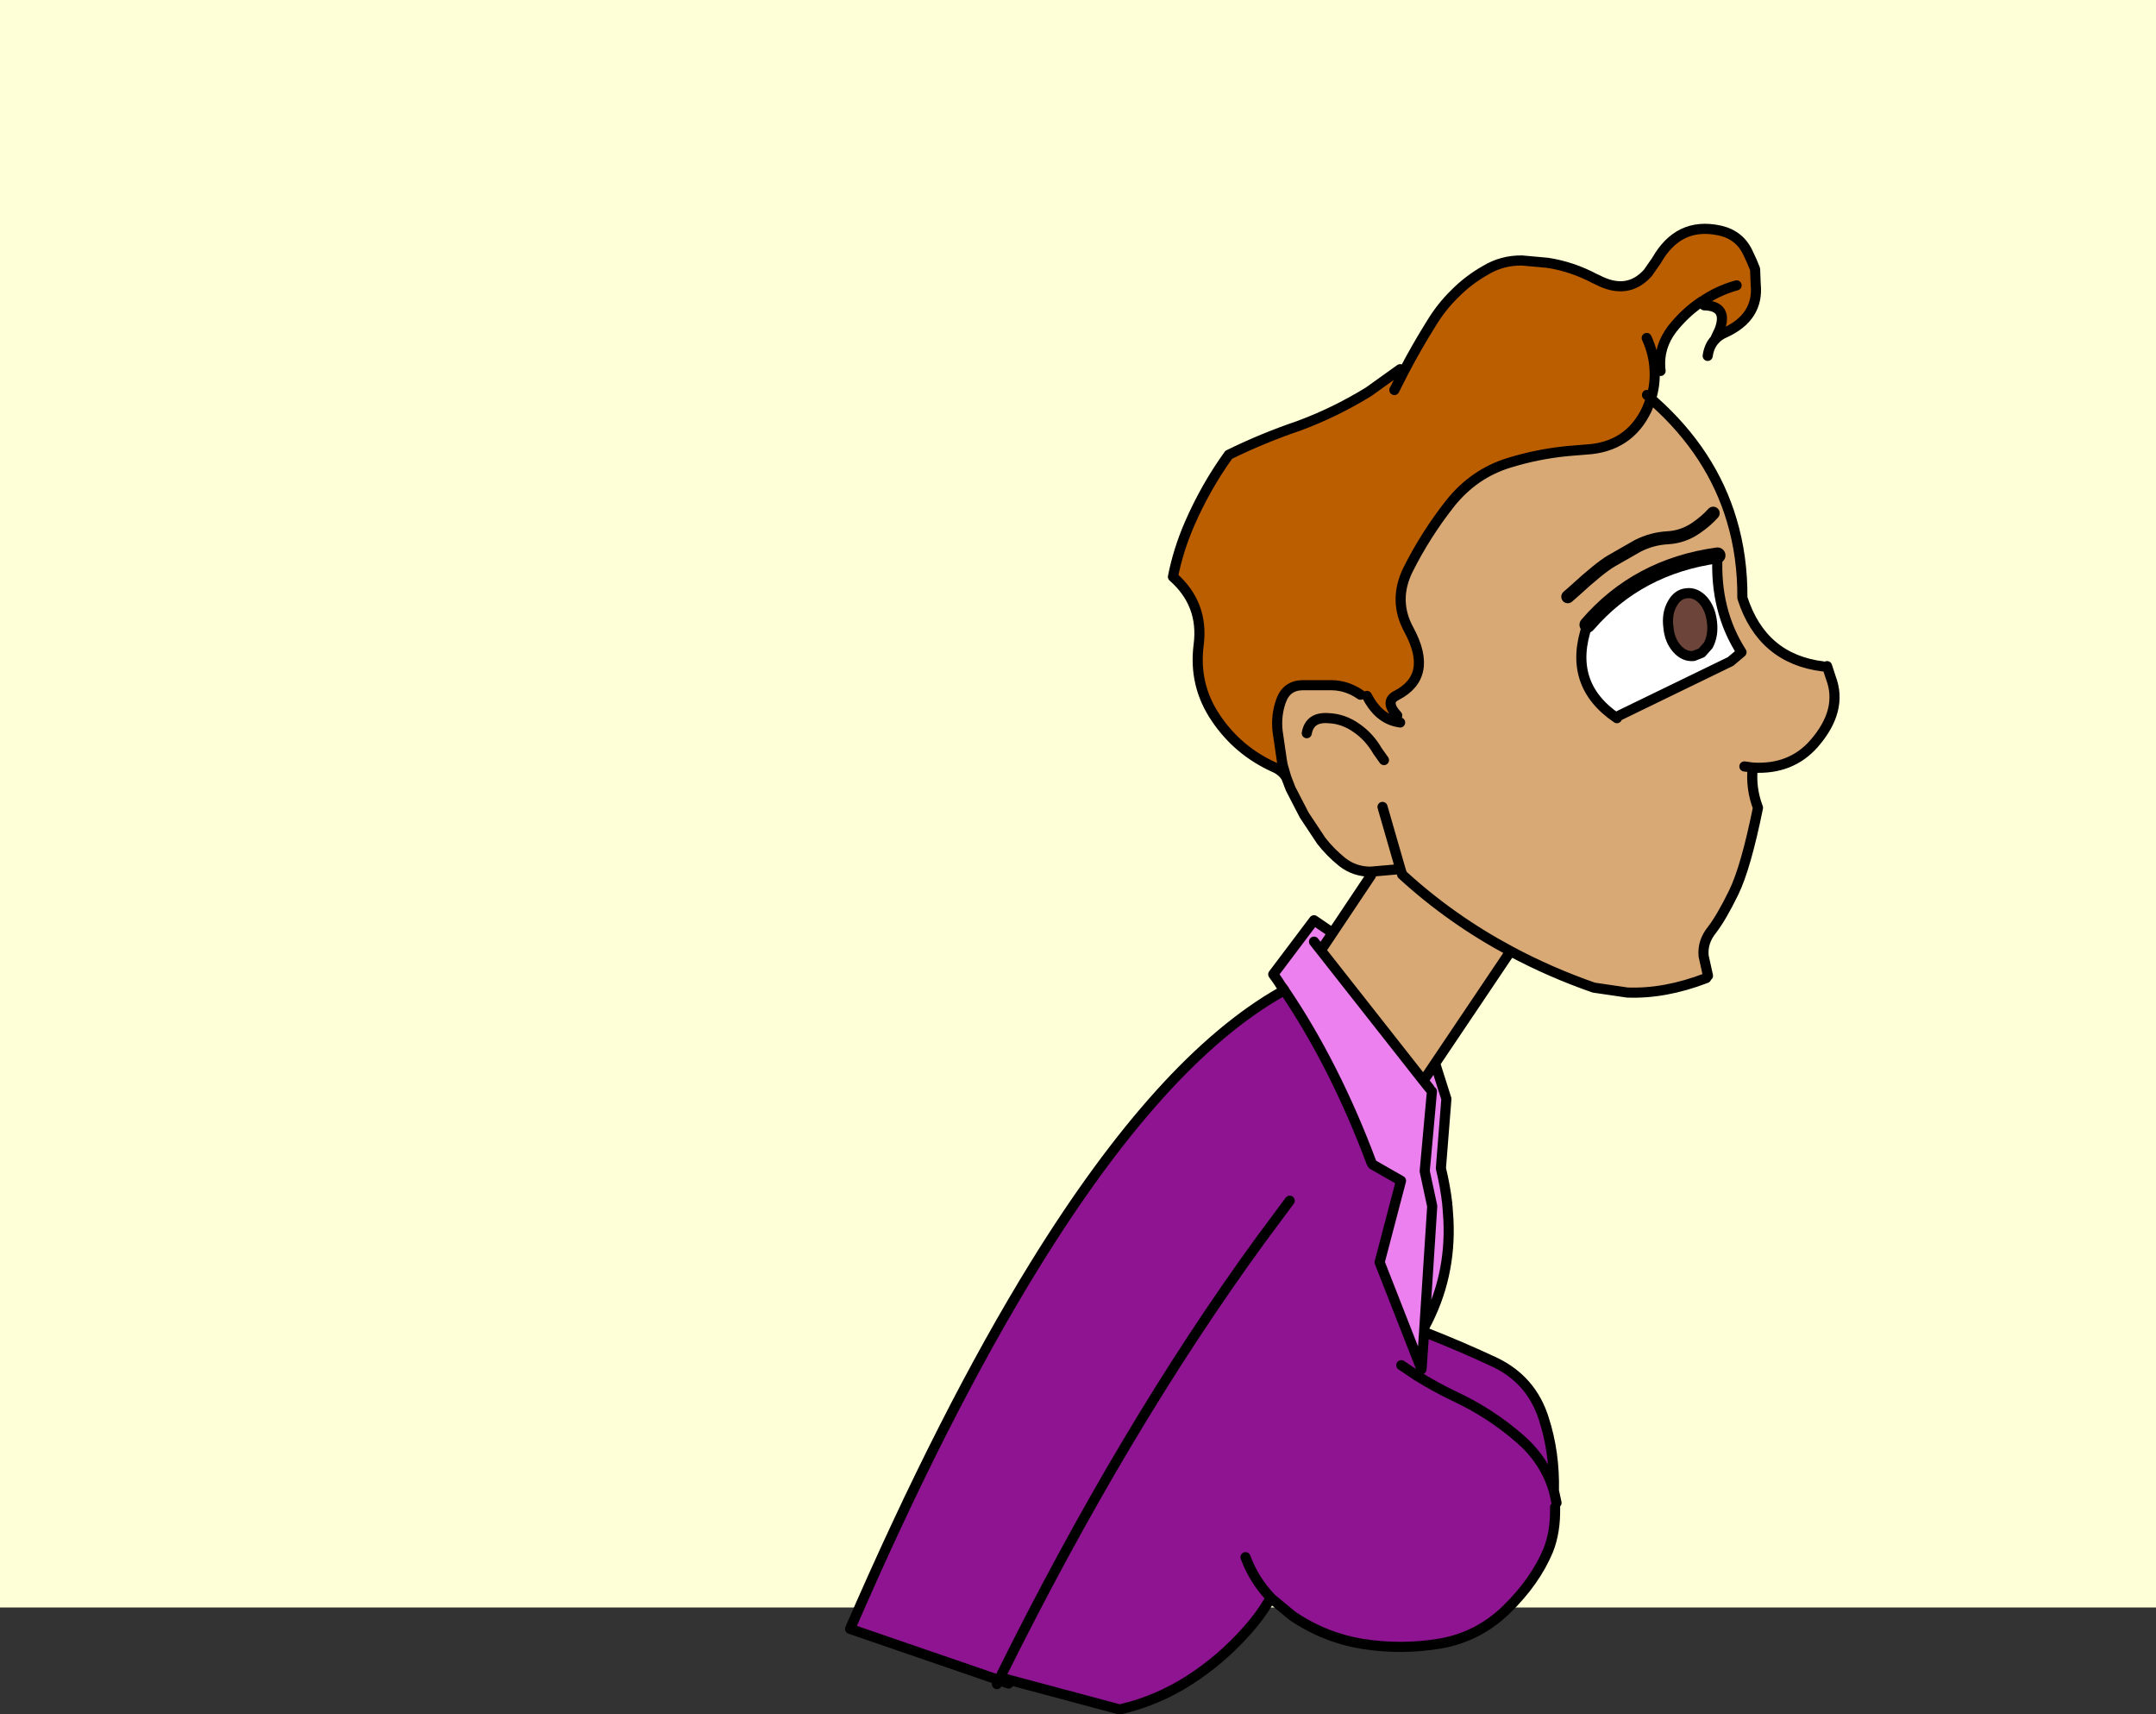
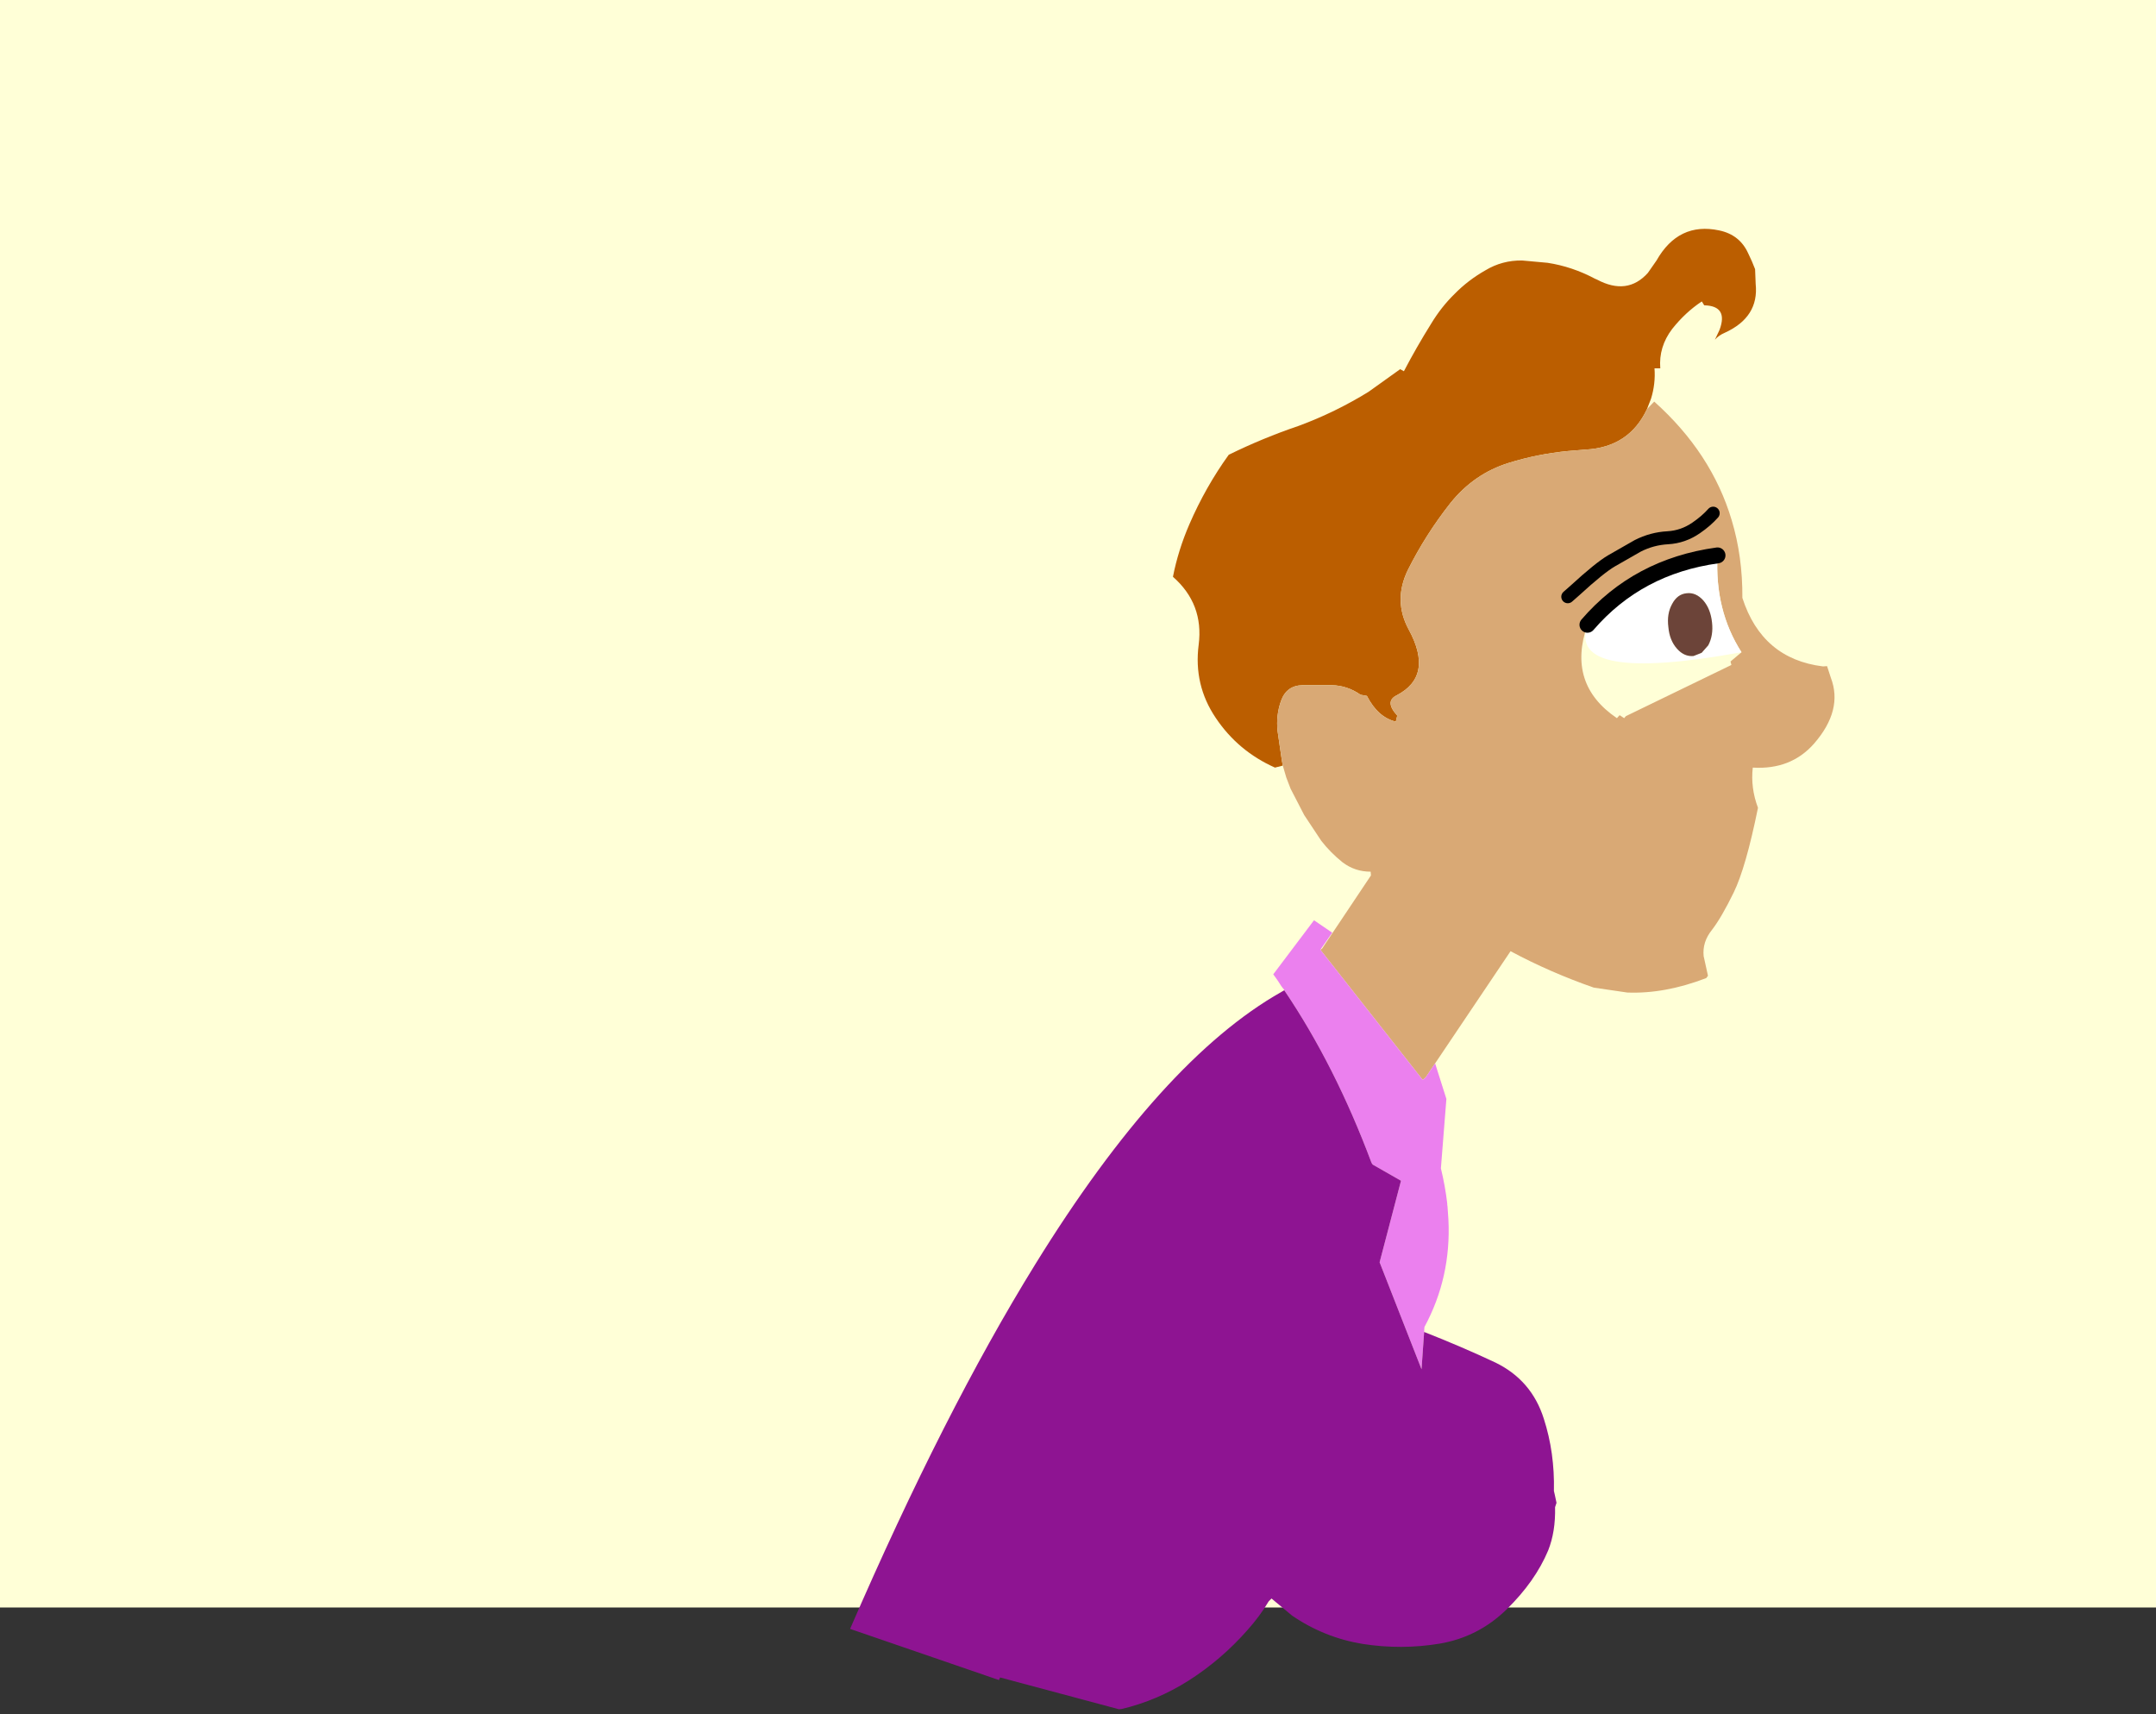
<svg xmlns="http://www.w3.org/2000/svg" height="296.45px" width="372.95px">
  <rect width="100%" height="100%" fill="#333333" stroke="none" />
  <g transform="matrix(1.0, 0.0, 0.0, 1.0, 6.0, 4.0)">
    <path d="M366.95 -4.0 L366.95 274.0 -6.0 274.0 -6.0 -4.0 366.95 -4.0" fill="#ffffd7" fill-rule="evenodd" stroke="none" />
    <path d="M288.4 48.15 Q291.15 46.25 294.4 45.35 291.15 46.25 288.4 48.15 L288.35 48.15 Q285.5 50.05 283.25 52.9 280.9 56.0 281.2 59.7 L280.2 59.7 Q280.4 62.35 279.6 64.95 L278.9 66.75 Q275.8 73.35 268.3 73.75 L265.25 74.0 Q260.0 74.5 255.0 76.05 249.0 77.9 244.9 83.0 240.6 88.45 237.55 94.55 234.95 99.85 237.7 104.9 242.05 112.9 235.6 116.25 233.45 117.3 235.7 119.75 L235.45 120.8 Q232.35 120.05 230.45 116.35 L229.35 116.15 Q227.05 114.55 224.4 114.5 L219.3 114.5 Q216.55 114.55 215.6 117.2 214.7 119.7 215.0 122.45 L215.75 127.6 215.9 128.4 214.55 128.75 Q208.15 125.9 204.3 120.15 200.45 114.45 201.35 107.5 202.25 100.45 196.9 95.75 197.8 91.15 199.75 86.65 202.55 80.2 206.55 74.65 212.45 71.75 218.65 69.65 225.0 67.3 230.75 63.75 L236.2 59.85 236.85 60.2 Q239.05 56.0 241.55 52.0 243.3 49.1 245.6 46.85 247.95 44.45 250.95 42.75 253.85 41.0 257.3 41.05 L261.7 41.45 Q265.95 42.1 269.9 44.2 L270.25 44.35 Q275.5 47.15 279.05 43.2 L280.55 41.05 Q284.35 34.35 291.4 35.85 294.95 36.6 296.4 39.8 L297.05 41.2 297.6 42.55 297.7 45.1 Q298.3 50.85 292.35 53.55 291.3 54.0 290.65 54.75 L291.45 53.05 Q293.0 48.9 288.8 48.8 L288.4 48.15 M235.2 63.45 L236.85 60.2 235.2 63.45 M278.85 54.45 Q280.05 57.1 280.2 59.7 280.05 57.1 278.85 54.45 M278.9 64.3 L279.6 64.95 278.9 64.3" fill="#bb5e00" fill-rule="evenodd" stroke="none" />
    <path d="M280.15 65.45 Q290.1 74.35 293.55 85.95 295.45 92.25 295.4 99.4 298.8 109.95 309.35 111.25 L310.05 111.2 310.7 113.2 Q312.85 118.8 307.8 124.6 303.8 129.15 297.2 128.75 296.8 132.25 298.1 135.7 296.0 146.05 293.9 150.35 291.8 154.65 290.15 156.8 288.45 158.9 288.7 161.35 L289.45 164.75 289.15 165.15 Q282.0 167.9 275.5 167.65 L269.7 166.8 Q262.1 164.15 255.3 160.5 L242.25 179.9 240.6 182.35 240.1 182.75 222.4 160.25 222.7 160.05 224.5 157.35 231.15 147.4 231.1 146.75 Q228.35 146.75 226.2 145.1 224.1 143.4 222.55 141.4 L219.6 136.95 217.25 132.4 216.5 130.45 215.9 128.4 215.75 127.6 215.0 122.45 Q214.7 119.7 215.6 117.2 216.55 114.55 219.3 114.5 L224.4 114.5 Q227.05 114.55 229.35 116.15 L230.45 116.35 Q232.35 120.05 235.45 120.8 L235.7 119.75 Q233.45 117.3 235.6 116.25 242.05 112.9 237.7 104.9 234.95 99.85 237.55 94.55 240.6 88.45 244.9 83.0 249.0 77.9 255.0 76.05 260.0 74.5 265.25 74.0 L268.3 73.75 Q275.8 73.35 278.9 66.75 L280.15 65.45 M290.35 84.75 Q289.15 86.1 287.4 87.3 285.15 88.85 282.5 89.0 279.75 89.15 277.3 90.4 L272.75 93.0 Q270.7 94.2 266.45 98.1 L265.2 99.2 266.45 98.1 Q270.7 94.2 272.75 93.0 L277.3 90.4 Q279.75 89.15 282.5 89.0 285.15 88.85 287.4 87.3 289.15 86.1 290.35 84.75 M233.4 127.45 L232.3 125.9 Q230.85 123.4 228.65 121.9 226.4 120.3 223.8 120.2 220.55 119.95 220.05 122.8 220.55 119.95 223.8 120.2 226.4 120.3 228.65 121.9 230.85 123.4 232.3 125.9 L233.4 127.45 M236.2 120.95 L235.45 120.8 236.2 120.95 M233.15 135.55 L236.25 146.3 231.1 146.75 236.25 146.3 233.15 135.55 M255.3 160.5 Q245.0 155.0 236.55 147.25 L236.25 146.3 236.55 147.25 Q245.0 155.0 255.3 160.5 M293.35 110.4 L295.25 108.8 Q290.6 101.55 291.1 92.05 277.3 93.95 268.6 104.05 265.0 114.3 273.7 120.2 L274.1 119.75 274.2 119.7 274.95 120.2 275.25 119.85 293.5 111.0 293.35 110.4 M295.75 128.55 L297.2 128.75 295.75 128.55" fill="#d9a975" fill-rule="evenodd" stroke="none" />
    <path d="M242.25 179.9 L244.2 186.05 243.25 198.05 Q244.0 201.15 244.35 204.15 L244.35 204.3 244.35 204.35 244.4 204.7 244.4 204.75 244.55 206.9 Q245.05 216.9 240.4 225.5 L240.35 226.35 239.9 232.8 232.65 214.3 236.35 200.2 231.45 197.4 231.25 197.1 Q224.95 180.25 216.15 167.25 L216.15 167.2 215.65 166.55 215.2 165.85 214.9 165.4 214.25 164.5 221.3 155.15 224.45 157.3 222.4 160.25 240.1 182.75 240.6 182.35 242.25 179.9 M221.3 158.85 L222.4 160.25 221.3 158.85 M241.3 184.25 L240.1 182.75 241.3 184.25 M241.7 184.75 L240.45 198.55 241.75 204.6 240.4 225.5 241.75 204.6 240.45 198.55 241.7 184.75" fill="#eb80ee" fill-rule="evenodd" stroke="none" />
    <path d="M240.35 226.35 Q246.85 228.9 252.7 231.65 258.95 234.7 261.05 241.35 262.95 247.2 262.8 253.85 L262.95 254.5 263.25 255.9 263.0 256.65 Q263.1 260.9 261.8 264.15 259.55 269.5 254.65 274.3 249.75 279.1 243.05 280.25 236.4 281.35 229.7 280.3 223.05 279.2 217.5 275.4 L213.95 272.45 213.45 272.95 Q211.95 275.5 209.75 277.95 205.25 283.05 199.6 286.65 194.15 290.1 188.05 291.55 L187.55 291.6 167.0 286.1 166.8 286.55 141.05 277.7 Q157.35 240.1 173.05 214.7 194.95 179.25 215.65 167.55 L216.15 167.25 Q224.95 180.25 231.25 197.1 L231.45 197.4 236.35 200.2 232.65 214.3 239.9 232.8 240.35 226.35 M236.4 232.1 L239.15 233.95 239.25 234.0 Q242.3 235.9 245.55 237.45 251.8 240.35 256.95 244.85 261.3 248.65 262.8 253.85 261.3 248.65 256.95 244.85 251.8 240.35 245.55 237.45 242.3 235.9 239.25 234.0 L239.15 233.95 236.4 232.1 M209.45 265.3 Q210.95 269.35 213.95 272.45 210.95 269.35 209.45 265.3 M217.1 203.65 L212.05 210.45 Q188.4 242.9 167.0 286.1 188.4 242.9 212.05 210.45 L217.1 203.65" fill="#8e1492" fill-rule="evenodd" stroke="none" />
-     <path d="M290.15 103.65 Q289.9 101.3 288.65 99.85 287.35 98.4 285.75 98.6 284.15 98.75 283.25 100.45 282.3 102.15 282.6 104.45 282.8 106.75 284.1 108.2 285.35 109.6 286.95 109.45 L288.35 108.9 289.5 107.6 Q290.4 105.9 290.15 103.65 M291.1 92.05 Q290.6 101.55 295.25 108.8 L293.35 110.4 274.2 119.7 274.1 119.75 273.7 120.2 Q265.0 114.3 268.6 104.05 277.3 93.95 291.1 92.05" fill="#ffffff" fill-rule="evenodd" stroke="none" />
+     <path d="M290.15 103.65 Q289.9 101.3 288.65 99.85 287.35 98.4 285.75 98.6 284.15 98.75 283.25 100.45 282.3 102.15 282.6 104.45 282.8 106.75 284.1 108.2 285.35 109.6 286.95 109.45 L288.35 108.9 289.5 107.6 Q290.4 105.9 290.15 103.65 M291.1 92.05 Q290.6 101.55 295.25 108.8 Q265.0 114.3 268.6 104.05 277.3 93.95 291.1 92.05" fill="#ffffff" fill-rule="evenodd" stroke="none" />
    <path d="M290.15 103.65 Q290.4 105.9 289.5 107.6 L288.35 108.9 286.95 109.45 Q285.35 109.6 284.1 108.2 282.8 106.75 282.6 104.45 282.3 102.15 283.25 100.45 284.15 98.75 285.75 98.6 287.35 98.4 288.65 99.85 289.9 101.3 290.15 103.65" fill="#6c4439" fill-rule="evenodd" stroke="none" />
-     <path d="M294.4 45.35 Q291.15 46.25 288.4 48.15 L288.35 48.15 Q285.5 50.05 283.25 52.9 280.9 56.0 281.2 59.7 L281.25 60.15 M288.8 48.8 Q293.0 48.9 291.45 53.05 L290.65 54.75 Q291.3 54.0 292.35 53.55 298.3 50.85 297.7 45.1 L297.6 42.55 297.05 41.2 296.4 39.8 Q294.95 36.6 291.4 35.85 284.35 34.35 280.55 41.05 L279.05 43.2 Q275.5 47.15 270.25 44.35 L269.9 44.2 Q265.95 42.1 261.7 41.45 L257.3 41.05 Q253.85 41.0 250.95 42.75 247.95 44.45 245.6 46.85 243.3 49.1 241.55 52.0 239.05 56.0 236.85 60.2 L235.2 63.45 M280.2 59.7 Q280.4 62.35 279.6 64.95 L280.15 65.45 Q290.1 74.35 293.55 85.95 295.45 92.25 295.4 99.4 298.8 109.95 309.35 111.25 M310.05 111.2 L310.7 113.2 Q312.85 118.8 307.8 124.6 303.8 129.15 297.2 128.75 296.8 132.25 298.1 135.7 296.0 146.05 293.9 150.35 291.8 154.65 290.15 156.8 288.45 158.9 288.7 161.35 L289.45 164.75 M289.15 165.15 Q282.0 167.9 275.5 167.65 L269.7 166.8 Q262.1 164.15 255.3 160.5 L242.25 179.9 244.2 186.05 243.25 198.05 Q244.0 201.15 244.35 204.15 L244.35 204.3 244.35 204.35 244.4 204.7 244.4 204.75 244.55 206.9 Q245.05 216.9 240.4 225.5 L240.35 226.35 Q246.85 228.9 252.7 231.65 258.95 234.7 261.05 241.35 262.95 247.2 262.8 253.85 L262.95 254.5 263.25 255.9 M263.0 256.65 Q263.1 260.9 261.8 264.15 259.55 269.5 254.65 274.3 249.75 279.1 243.05 280.25 236.4 281.35 229.7 280.3 223.05 279.2 217.5 275.4 L213.95 272.45 Q210.95 269.35 209.45 265.3 M213.45 272.95 Q211.95 275.5 209.75 277.95 205.25 283.05 199.6 286.65 194.15 290.1 188.05 291.55 M187.55 291.6 L167.0 286.1 166.8 286.55 168.45 287.15 M280.2 59.7 Q280.05 57.1 278.85 54.45 M235.7 119.75 Q233.45 117.3 235.6 116.25 242.05 112.9 237.7 104.9 234.95 99.85 237.55 94.55 240.6 88.45 244.9 83.0 249.0 77.9 255.0 76.05 260.0 74.5 265.25 74.0 L268.3 73.75 Q275.8 73.35 278.9 66.75 L279.6 64.95 278.9 64.3 M290.65 54.75 Q289.65 55.8 289.4 57.55 M236.2 59.85 L230.75 63.75 Q225.0 67.3 218.65 69.65 212.45 71.75 206.55 74.65 202.55 80.2 199.75 86.65 197.8 91.15 196.9 95.75 202.25 100.45 201.35 107.5 200.45 114.45 204.3 120.15 208.15 125.9 214.55 128.75 215.85 129.35 216.5 130.45 L215.9 128.4 215.75 127.6 215.0 122.45 Q214.7 119.7 215.6 117.2 216.55 114.55 219.3 114.5 L224.4 114.5 Q227.05 114.55 229.35 116.15 M230.45 116.35 Q232.35 120.05 235.45 120.8 L236.2 120.95 M220.05 122.8 Q220.55 119.95 223.8 120.2 226.4 120.3 228.65 121.9 230.85 123.4 232.3 125.9 L233.4 127.45 M216.5 130.45 L217.25 132.4 219.6 136.95 222.55 141.4 Q224.1 143.4 226.2 145.1 228.35 146.75 231.1 146.75 L236.25 146.3 233.15 135.55 M231.15 147.4 L224.5 157.35 222.7 160.05 M222.4 160.25 L240.1 182.75 241.3 184.25 M240.6 182.35 L242.25 179.9 M236.25 146.3 L236.55 147.25 Q245.0 155.0 255.3 160.5 M224.5 157.35 L224.45 157.3 221.3 155.15 214.25 164.5 214.9 165.4 215.2 165.85 215.65 166.55 216.15 167.2 216.15 167.25 Q224.95 180.25 231.25 197.1 L231.45 197.4 236.35 200.2 232.65 214.3 239.9 232.8 240.35 226.35 M222.4 160.25 L221.3 158.85 M215.65 167.55 Q194.95 179.25 173.05 214.7 157.35 240.1 141.05 277.7 L166.8 286.55 166.45 287.25 M290.15 103.65 Q290.4 105.9 289.5 107.6 L288.35 108.9 286.95 109.45 Q285.35 109.6 284.1 108.2 282.8 106.75 282.6 104.45 282.3 102.15 283.25 100.45 284.15 98.75 285.75 98.6 287.35 98.4 288.65 99.85 289.9 101.3 290.15 103.65 M293.35 110.4 L295.25 108.8 Q290.6 101.55 291.1 92.05 M268.6 104.05 Q265.0 114.3 273.7 120.2 M274.1 119.75 L274.2 119.7 293.35 110.4 M297.2 128.75 L295.75 128.55 M262.8 253.85 Q261.3 248.65 256.95 244.85 251.8 240.35 245.55 237.45 242.3 235.9 239.25 234.0 L239.15 233.95 236.4 232.1 M240.4 225.5 L241.75 204.6 240.45 198.55 241.7 184.75 M167.0 286.1 Q188.4 242.9 212.05 210.45 L217.1 203.65" fill="none" stroke="#000000" stroke-linecap="round" stroke-linejoin="round" stroke-width="1.75" />
    <path d="M291.1 92.05 Q277.3 93.95 268.6 104.05" fill="none" stroke="#000000" stroke-linecap="round" stroke-linejoin="round" stroke-width="2.75" />
    <path d="M265.2 99.2 L266.45 98.1 Q270.7 94.2 272.75 93.0 L277.3 90.4 Q279.75 89.15 282.5 89.0 285.15 88.85 287.4 87.3 289.15 86.1 290.35 84.75" fill="none" stroke="#000000" stroke-linecap="round" stroke-linejoin="round" stroke-width="2.25" />
  </g>
</svg>